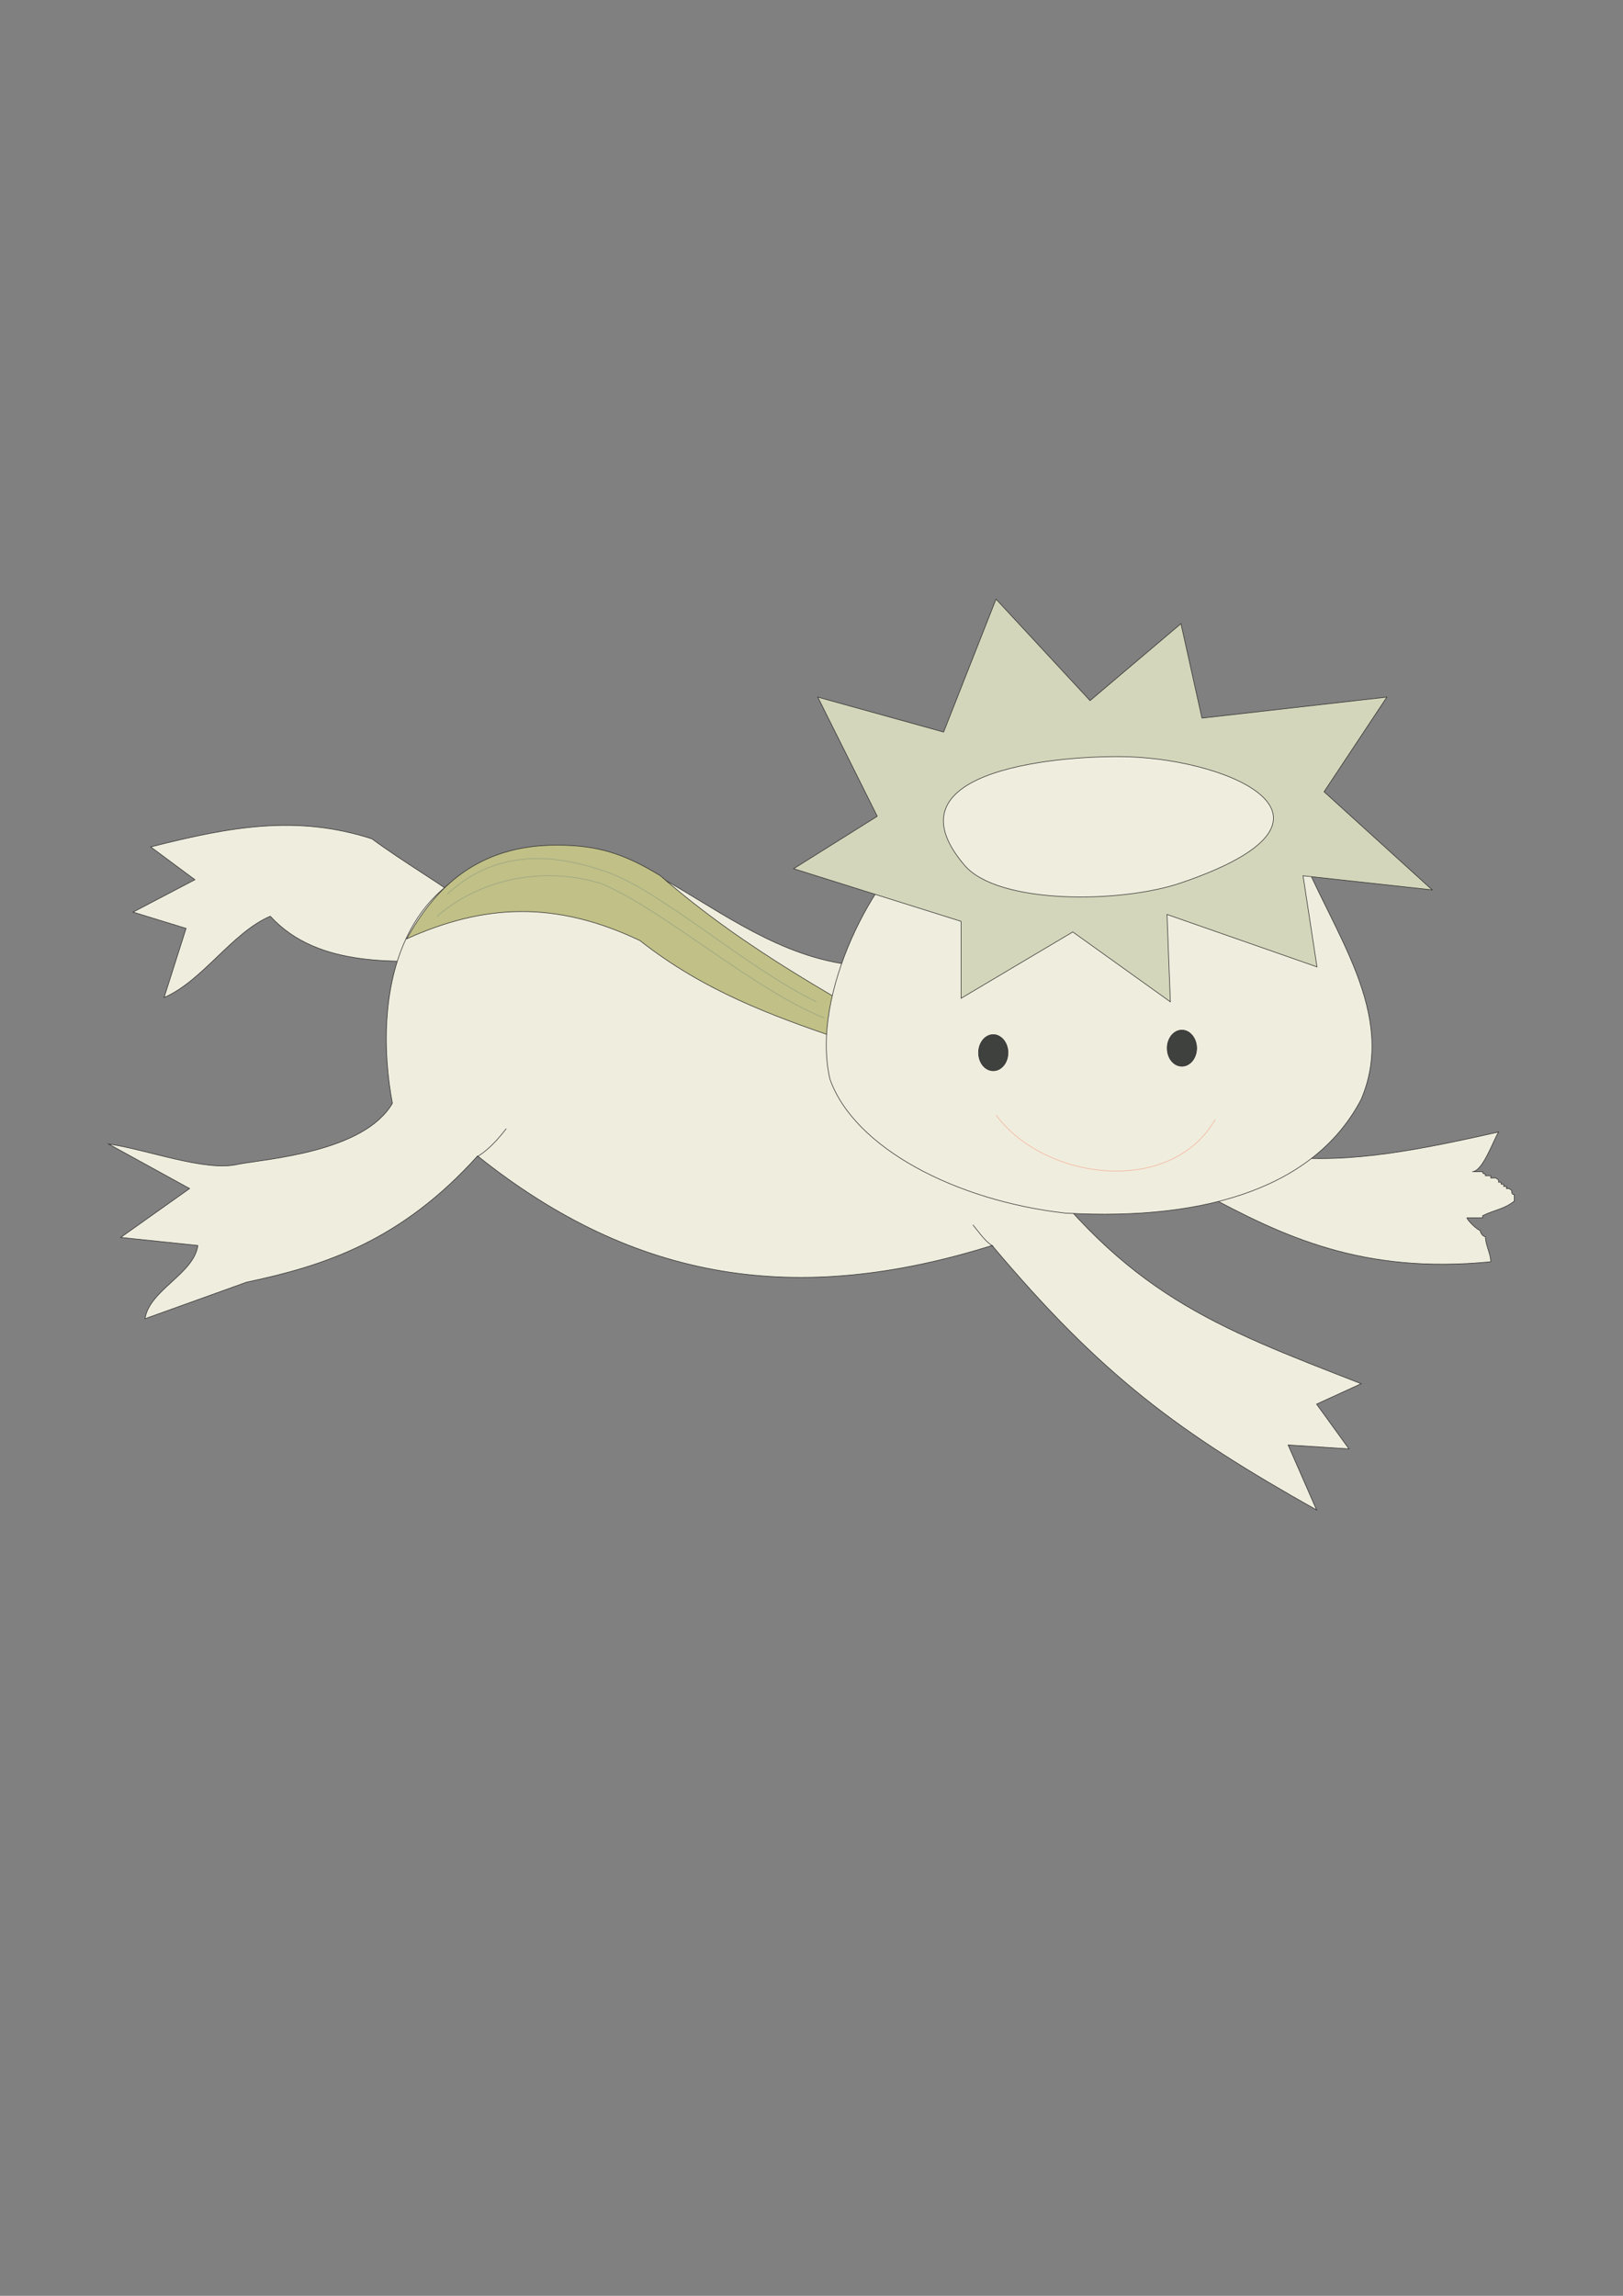
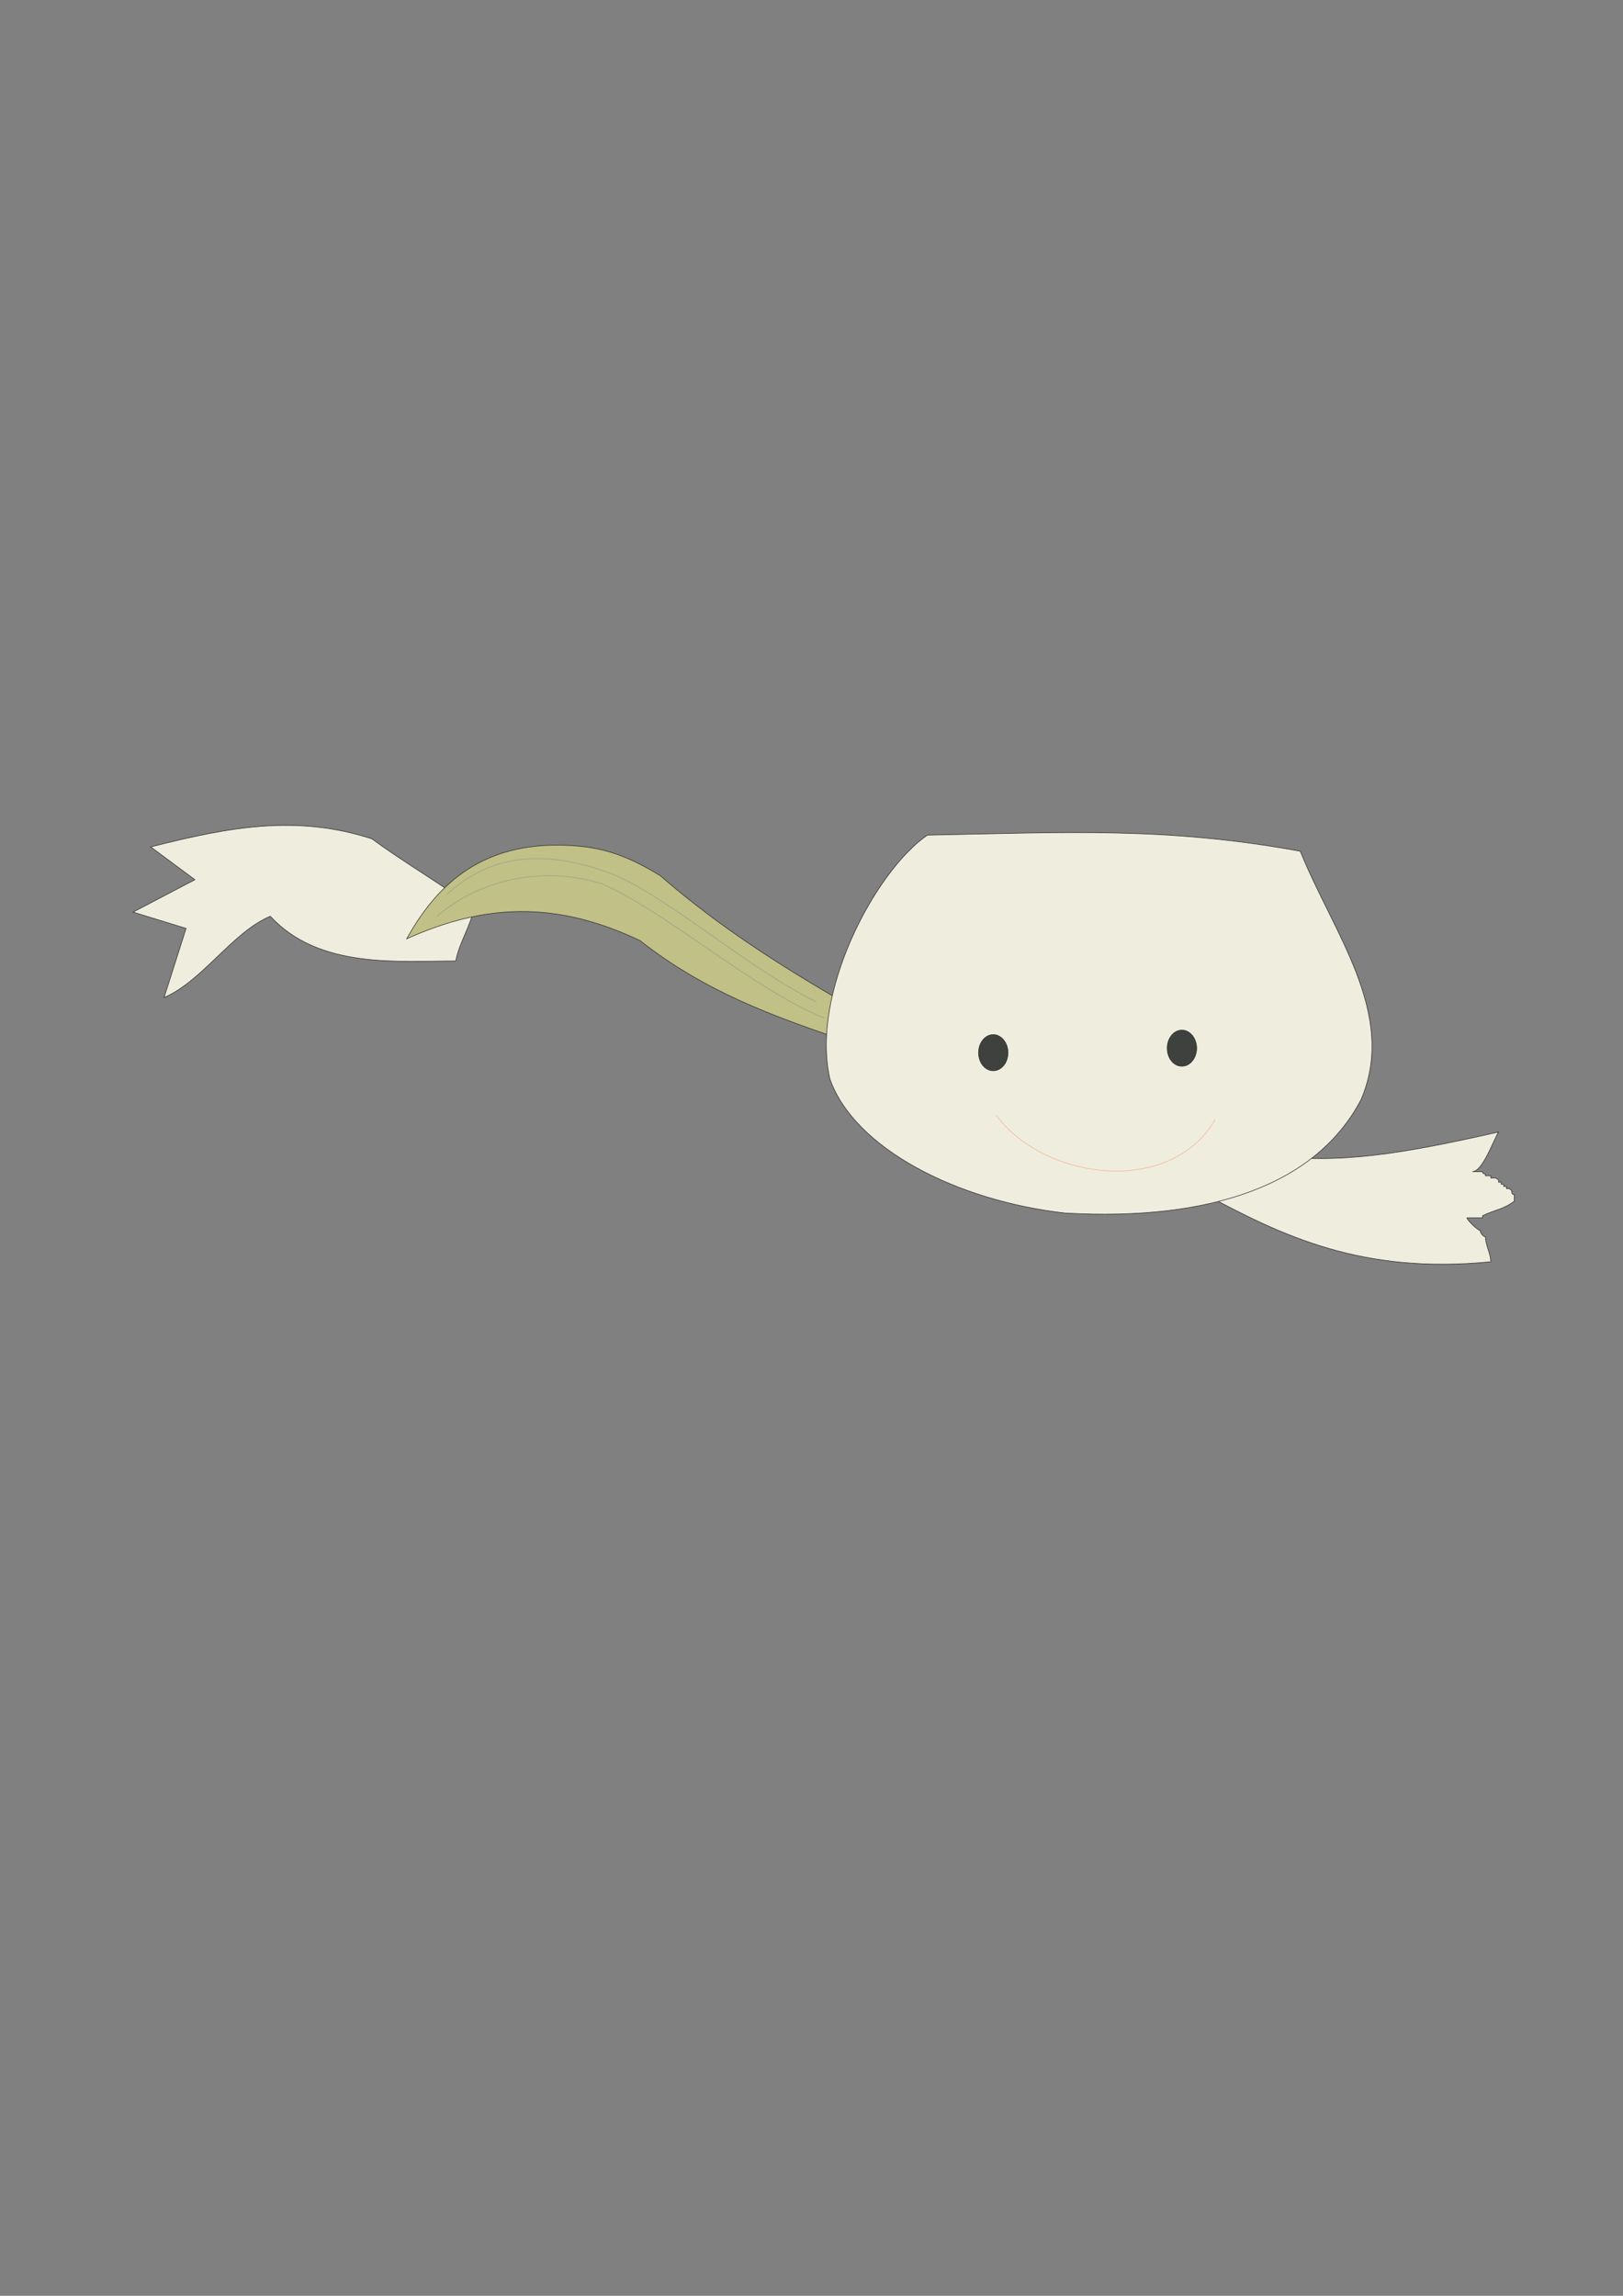
<svg xmlns="http://www.w3.org/2000/svg" height="841.89pt" viewBox="0 0 595.276 841.89" width="595.276pt" version="1.1" id="0330c95e-f610-11ea-a561-dcc15c148e23">
  <rect x="0" y="0" width="595.276" height="841.89" fill="#808080" stroke="none" />
  <g>
    <path style="stroke-miterlimit:10.433;stroke:#2d2c2b;stroke-width:0.216;stroke-linecap:round;fill:#efedde;" d="M 173.798,333.033 C 162.422,324.537 147.806,316.041 136.43,307.617 108.854,298.689 84.518,303.153 55.286,310.569 L 71.486,322.593 48.806,334.473 68.246,340.449 60.182,365.793 C 74.294,359.745 85.094,341.961 99.134,335.985 116.918,355.353 146.15,352.401 167.174,352.401 168.326,345.849 172.718,339.441 173.798,333.033 L 173.798,333.033 Z" />
-     <path style="stroke-miterlimit:10.433;stroke:#2d2c2b;stroke-width:0.216;stroke-linecap:round;fill:#efedde;" d="M 374.39,420.945 C 412.982,474.657 445.67,486.537 499.238,507.417 L 482.894,514.905 494.774,531.321 472.454,529.881 482.894,553.713 C 432.35,525.345 404.054,504.465 363.878,456.729 292.598,479.049 233.126,470.193 175.166,423.897 146.942,455.217 118.718,464.217 90.422,470.193 L 53.198,483.585 C 54.71,473.145 71.126,467.169 72.566,456.729 L 44.27,453.777 69.542,435.849 39.806,419.505 C 53.702,421.449 75.518,429.873 87.398,426.921 98.342,424.905 133.478,422.457 143.918,404.601 136.502,364.929 146.006,317.625 194.534,313.521 236.15,297.177 271.79,359.817 328.238,353.913 343.646,376.305 358.982,398.625 374.39,420.945 L 374.39,420.945 Z" />
    <path style="stroke-miterlimit:10.433;stroke:#2d2c2b;stroke-width:0.216;stroke-linecap:round;fill:#c0c087;" d="M 149.174,344.265 C 159.542,325.545 175.166,309.921 204.182,309.921 219.086,309.921 228.734,312.945 242.126,321.081 274.814,349.449 308.222,366.585 340.19,385.305 329.246,383.721 318.302,382.209 307.43,380.769 283.742,372.633 258.47,363.633 234.71,344.913 203.462,330.081 177.398,331.593 149.174,344.265 L 149.174,344.265 Z" />
    <path style="stroke-miterlimit:10.433;stroke:#2d2c2b;stroke-width:0.216;stroke-linecap:round;fill:#efedde;" d="M 464.966,423.465 C 490.958,427.281 515.87,422.745 549.638,415.113 547.694,418.209 543.806,429.657 539.99,429.657 L 543.806,429.657 C 543.806,431.169 544.814,429.657 544.814,431.169 L 546.758,431.169 546.758,431.961 548.63,431.961 549.638,432.753 549.638,433.545 550.574,433.545 550.574,434.265 551.51,434.265 551.51,435.057 552.518,435.057 552.518,435.849 553.454,435.849 554.462,436.569 C 554.462,437.361 554.462,438.081 555.398,438.081 L 555.398,440.457 C 551.51,443.481 548.63,443.481 543.806,445.785 L 543.806,446.577 538.046,446.577 C 538.046,447.369 541.934,451.185 542.87,451.185 542.87,451.905 543.806,453.489 544.814,453.489 544.814,456.585 546.758,459.609 546.758,462.705 499.598,467.313 470.726,453.489 440.846,437.361 440.846,436.569 437.03,431.169 437.03,431.169 L 436.094,431.169 435.086,428.865 C 433.142,428.865 435.086,428.145 433.142,428.145 L 433.142,426.633 432.206,425.841 464.966,423.465 Z" />
    <path style="stroke-miterlimit:10.433;stroke:#2d2c2b;stroke-width:0.216;stroke-linecap:round;fill:#efedde;" d="M 340.118,306.249 C 320.822,319.641 297.134,364.425 304.406,395.745 313.334,420.945 350.558,440.313 390.662,444.849 444.23,447.873 482.894,434.409 499.238,403.161 512.63,371.769 488.87,341.961 476.918,312.153 427.814,303.153 390.662,305.241 340.118,306.249 L 340.118,306.249 Z" />
-     <path style="stroke-miterlimit:10.433;stroke:#2d2c2b;stroke-width:0.216;stroke-linecap:round;fill:#d4d6bb;" d="M 346.094,268.449 L 365.318,219.705 399.806,256.929 433.142,228.705 440.846,263.337 508.67,255.633 485.63,290.337 525.302,326.337 477.926,321.153 483.038,354.561 428.03,335.337 429.254,367.377 393.47,341.745 352.502,366.081 352.502,337.857 291.086,318.561 321.758,299.337 299.942,255.633 346.094,268.449 Z" />
-     <path style="stroke-miterlimit:10.433;stroke:#2d2c2b;stroke-width:0.216;stroke-linecap:round;fill:#efedde;" d="M 413.99,277.521 C 452.294,278.817 501.038,300.633 433.214,323.745 411.11,331.305 366.11,331.737 353.798,317.337 323.054,281.409 391.886,276.801 413.99,277.521 L 413.99,277.521 Z" />
    <path style="stroke-miterlimit:10.433;stroke:#2d2c2b;stroke-width:0.216;stroke-linecap:round;fill:#3f413f;" d="M 433.502,377.745 C 436.454,377.745 438.902,380.769 438.902,384.369 438.902,388.041 436.454,390.993 433.502,390.993 430.478,390.993 428.102,388.041 428.102,384.369 428.102,380.769 430.478,377.745 433.502,377.745 L 433.502,377.745 Z" />
    <path style="stroke-miterlimit:10.433;stroke:#2d2c2b;stroke-width:0.216;stroke-linecap:round;fill:#3f413f;" d="M 364.31,379.401 C 367.262,379.401 369.71,382.425 369.71,386.025 369.71,389.697 367.262,392.649 364.31,392.649 361.286,392.649 358.91,389.697 358.91,386.025 358.91,382.425 361.286,379.401 364.31,379.401 L 364.31,379.401 Z" />
    <path style="stroke-miterlimit:10.433;stroke:#f6b097;stroke-width:0.216;stroke-linecap:round;fill:none;" d="M 365.462,409.065 C 383.246,432.897 429.326,438.801 445.67,410.577" />
    <path style="stroke-miterlimit:10.433;stroke:#98a381;stroke-width:0.216;stroke-linecap:round;fill:none;" d="M 164.078,327.849 C 181.934,311.433 202.742,312.873 222.038,319.569 242.126,326.337 273.374,354.705 299.294,367.305" />
    <path style="stroke-miterlimit:10.433;stroke:#98a381;stroke-width:0.216;stroke-linecap:round;fill:none;" d="M 160.334,335.985 C 175.886,322.521 198.998,317.337 220.598,324.033 243.566,333.753 276.254,362.841 302.246,373.281" />
-     <path style="stroke:#2d2c2b;stroke-width:0.216;stroke-miterlimit:10.433;fill:none;" d="M 174.878,424.257 C 179.414,421.593 183.086,417.201 185.678,413.889" />
-     <path style="stroke-miterlimit:10.433;stroke:#2d2c2b;stroke-width:0.216;stroke-linecap:round;fill:none;" d="M 356.894,449.241 C 359.846,452.841 361.286,455.145 364.238,457.017" />
  </g>
</svg>